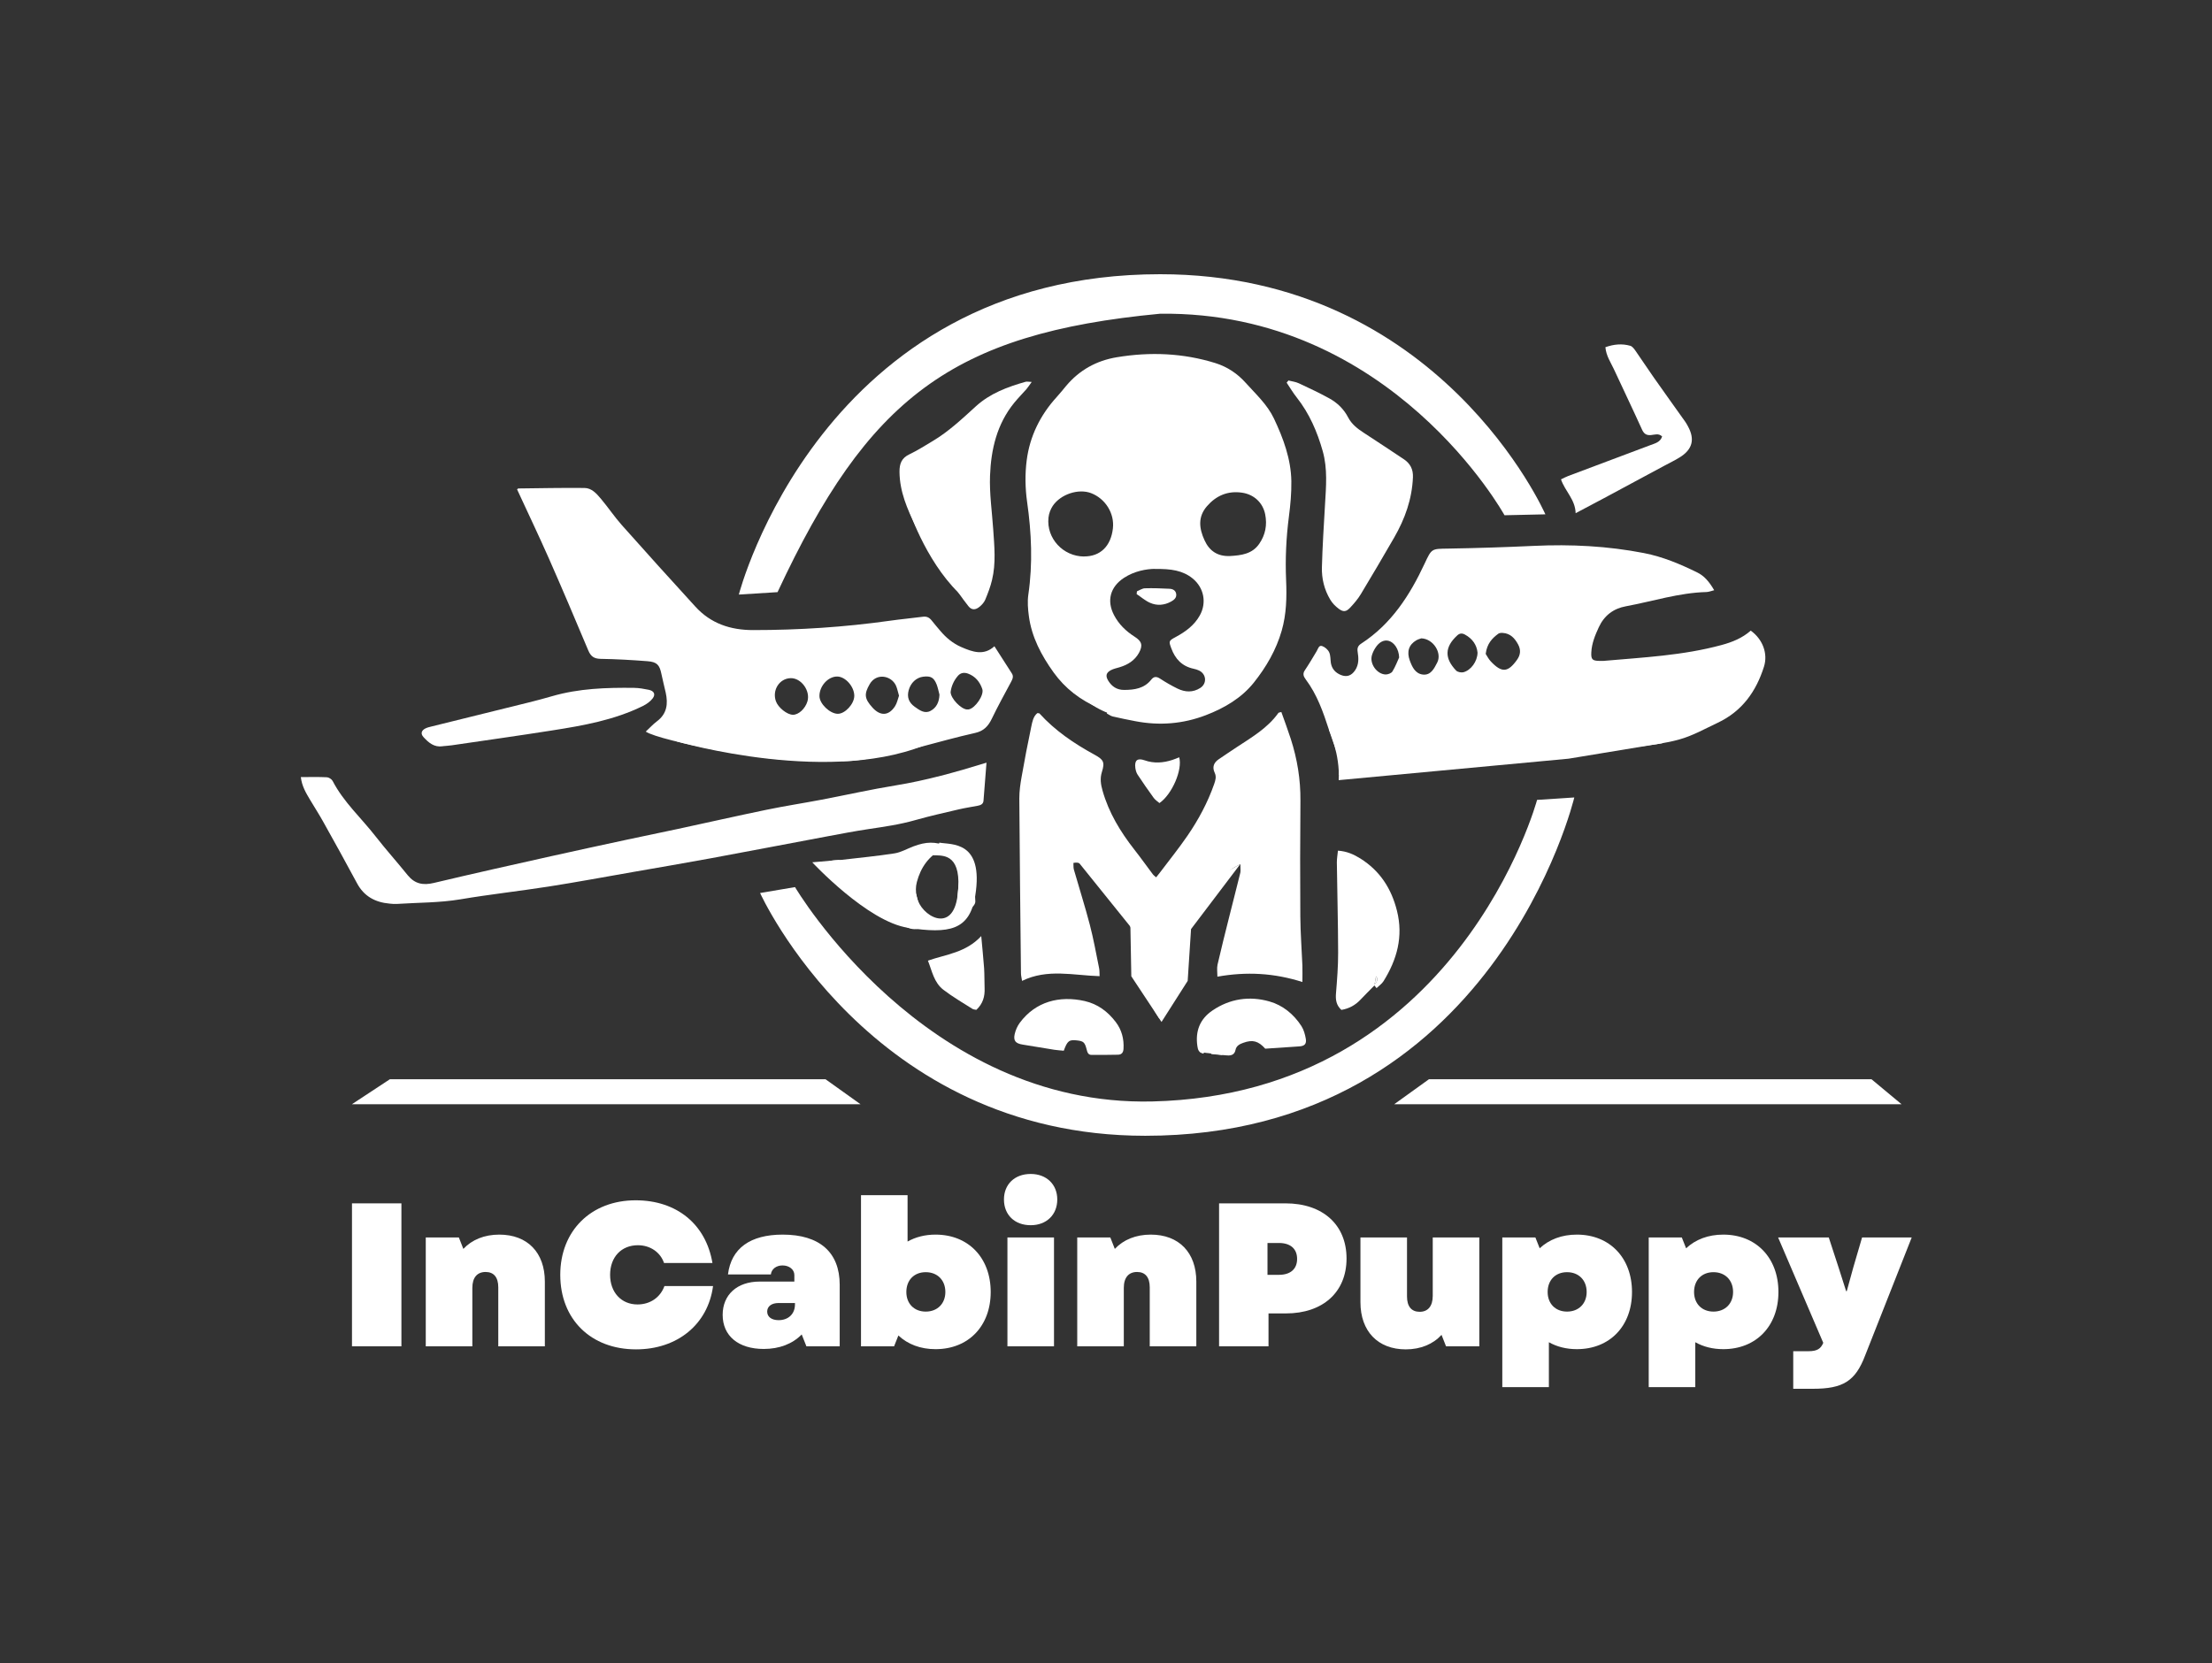
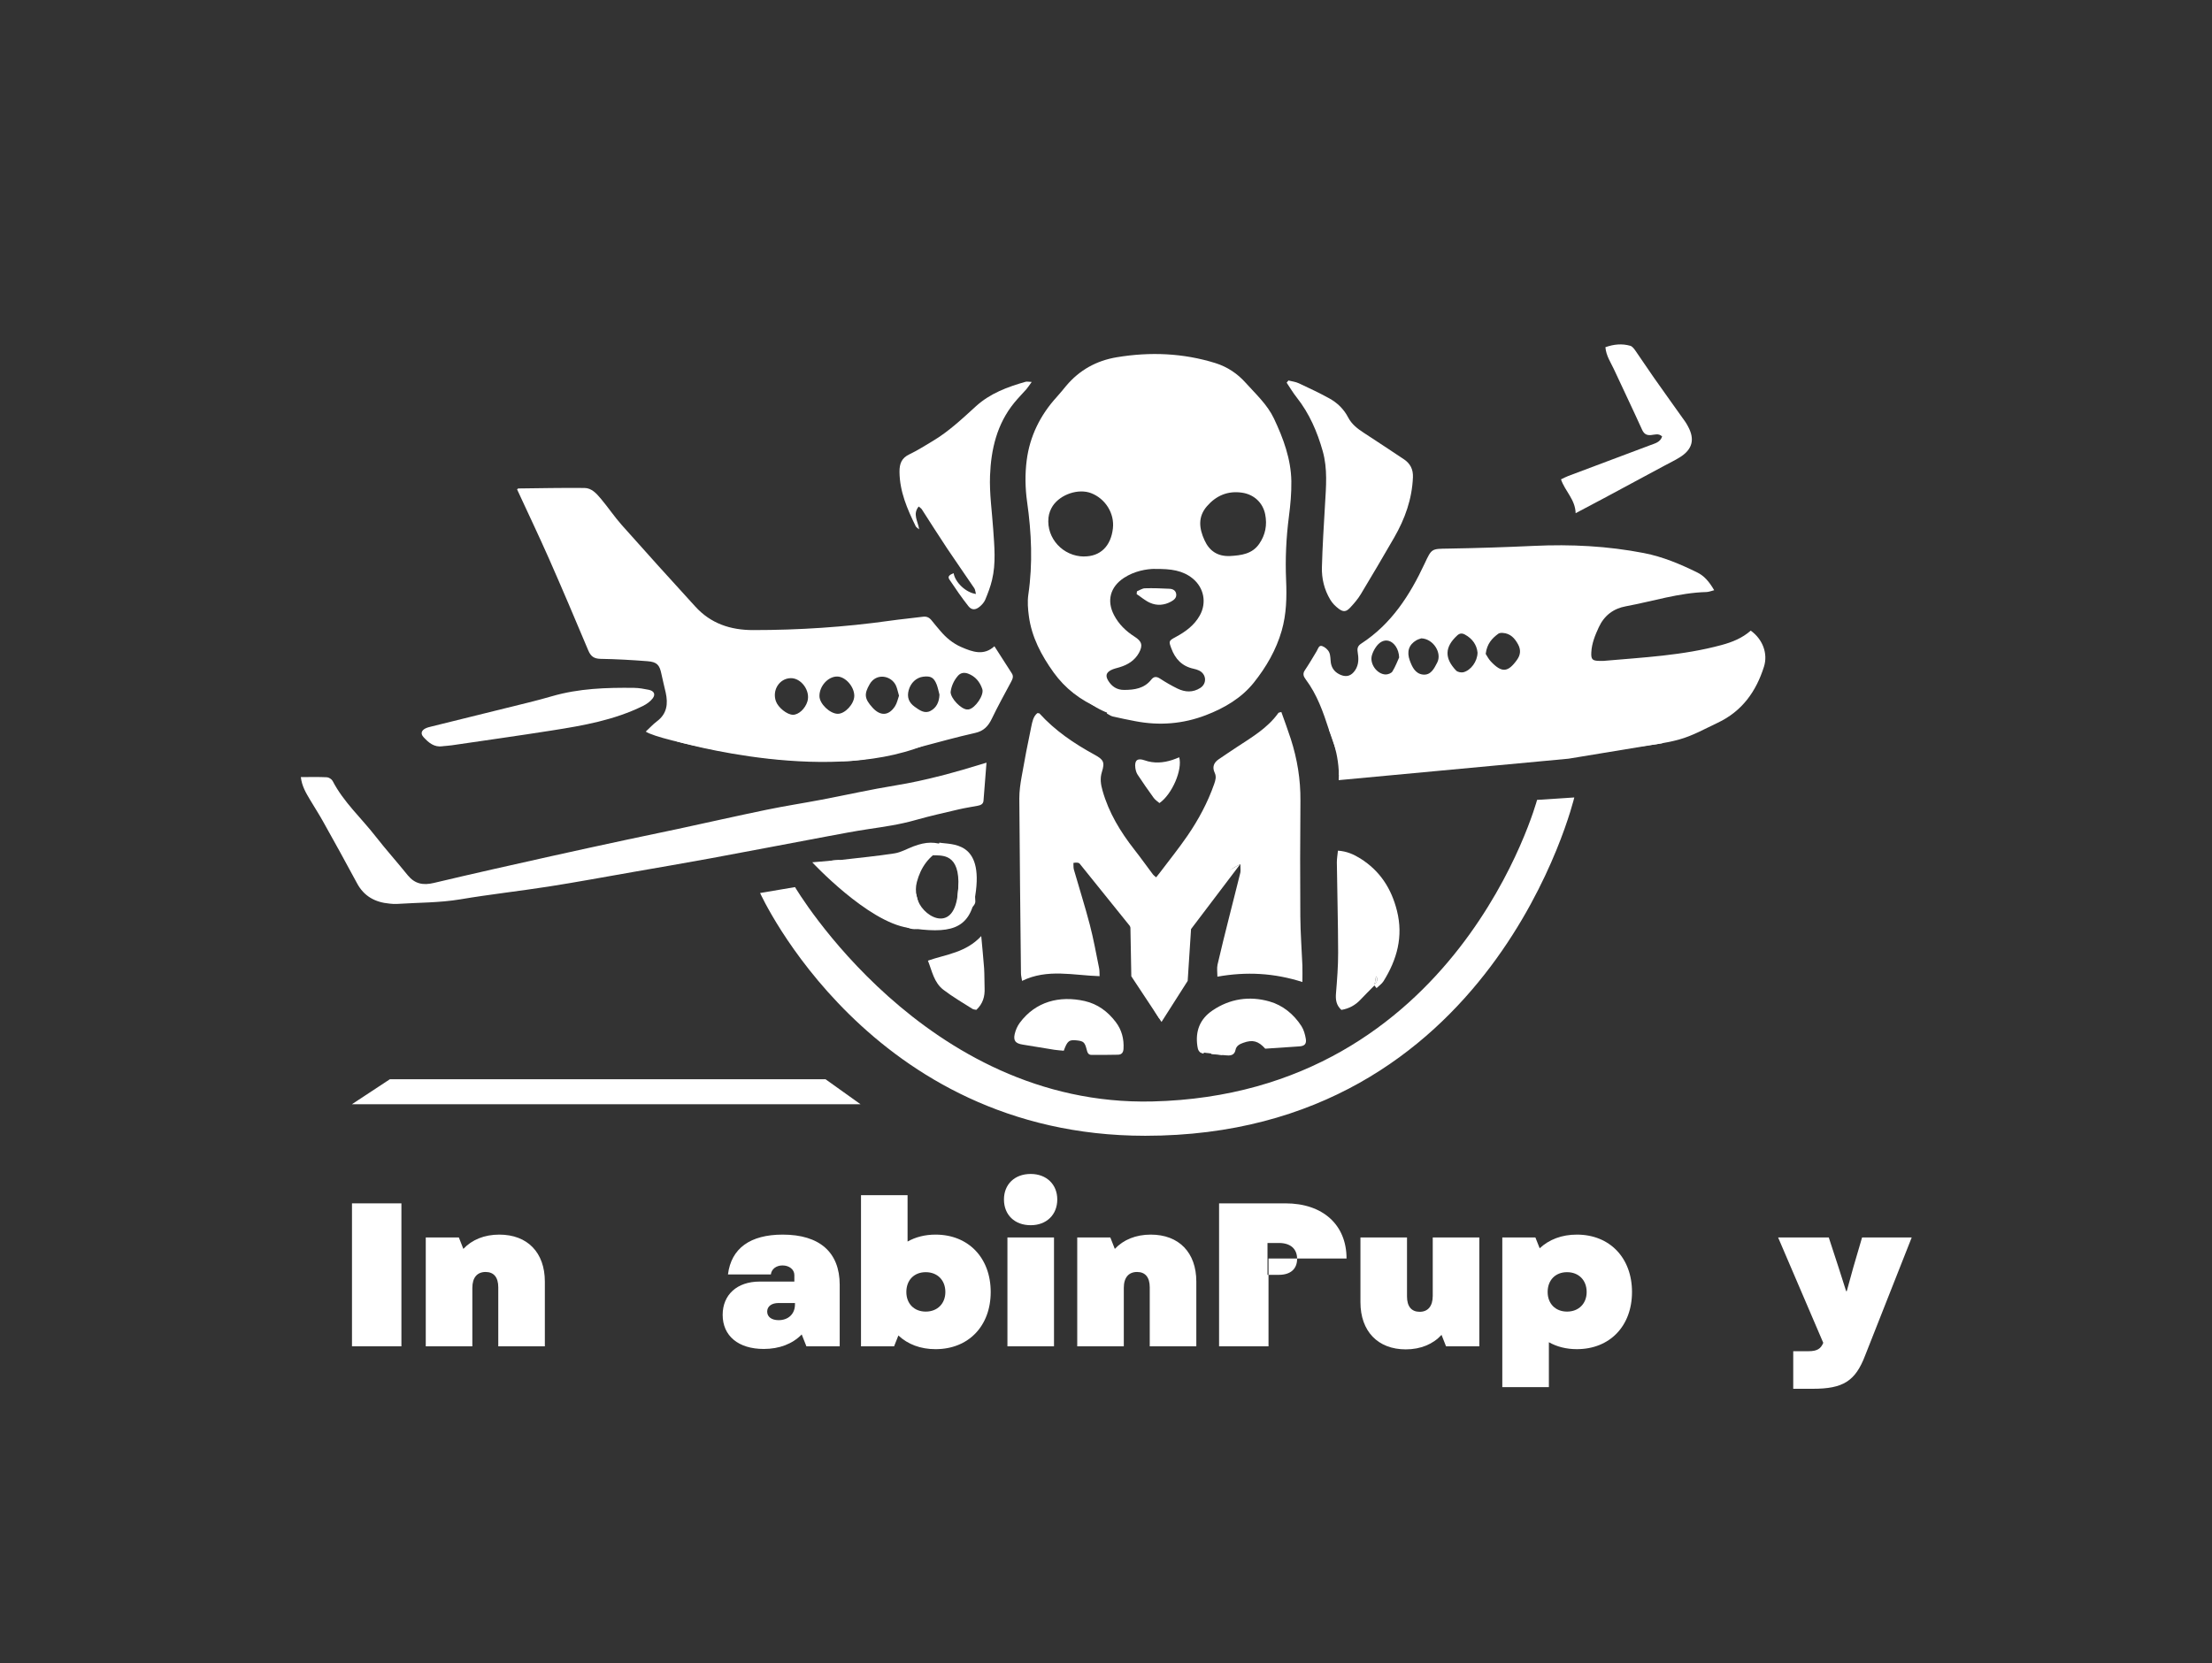
<svg xmlns="http://www.w3.org/2000/svg" width="250" height="188" viewBox="0 0 250 188" fill="none">
  <rect x="0" y="0" width="250" height="188" fill="#333333" stroke="none" />
  <path d="M125.166 80.449C125.697 80.545 126.269 80.552 126.752 80.749C127.49 81.049 128.234 81.063 129 81.049C129.896 81.036 130.793 81.043 131.689 81.002C131.958 80.988 132.22 80.858 132.489 80.811C132.751 80.763 133.04 80.695 133.289 80.749C134.661 81.049 135.054 80.79 135.281 79.215C134.743 79.427 134.288 79.617 133.826 79.781C133.516 79.897 133.192 80.054 132.875 80.061C131.206 80.095 129.538 80.115 127.917 79.645C127.386 79.495 126.849 79.358 126.325 79.174C125.125 78.751 125.132 78.738 123.429 79.01C123.704 79.358 123.946 79.658 124.284 80.088C122.077 79.147 120.381 77.824 119.078 76.017C117.699 74.094 116.603 72.035 116.285 69.669C116.175 68.858 116.106 68.012 116.223 67.214C116.734 63.716 116.582 60.245 116.085 56.754C115.865 55.206 115.837 53.59 116.037 52.043C116.382 49.336 117.561 46.935 119.423 44.89C119.795 44.481 120.14 44.051 120.491 43.628C121.995 41.835 123.925 40.764 126.242 40.383C130 39.762 133.709 39.912 137.357 41.044C138.708 41.467 139.846 42.224 140.79 43.281C141.942 44.562 143.238 45.742 143.983 47.317C145.045 49.561 145.906 51.893 145.948 54.402C145.968 55.731 145.844 57.075 145.672 58.398C145.362 60.791 145.251 63.184 145.355 65.585C145.438 67.514 145.396 69.423 144.858 71.299C144.231 73.481 143.1 75.424 141.707 77.169C140.315 78.908 138.398 80.04 136.281 80.852C133.682 81.847 131.027 82.052 128.303 81.527C127.455 81.363 126.6 81.192 125.759 80.995C125.525 80.94 125.311 80.77 125.09 80.654C125.111 80.586 125.139 80.511 125.159 80.442L125.166 80.449ZM130.517 64.309C129.579 64.323 128.228 64.541 127.021 65.332C125.47 66.355 125.063 67.916 125.904 69.532C126.442 70.569 127.255 71.353 128.228 71.974C129.048 72.492 129.193 72.949 128.724 73.808C128.241 74.674 127.462 75.151 126.538 75.431C126.207 75.533 125.856 75.601 125.559 75.758C125.001 76.051 124.932 76.413 125.249 76.945C125.656 77.613 126.235 77.995 127.035 77.995C128.207 77.995 129.324 77.838 130.117 76.829C130.4 76.467 130.703 76.454 131.103 76.713C131.737 77.129 132.399 77.51 133.082 77.844C133.937 78.26 134.826 78.308 135.66 77.769C136.446 77.258 136.343 76.181 135.495 75.792C135.309 75.71 135.109 75.642 134.902 75.601C133.585 75.322 132.813 74.483 132.371 73.269C132.082 72.485 132.089 72.437 132.875 72.015C133.985 71.415 134.978 70.698 135.605 69.567C136.398 68.141 136.074 66.444 134.799 65.4C133.682 64.493 132.371 64.289 130.517 64.323V64.309ZM139.025 62.857C140.287 62.782 141.528 62.632 142.321 61.473C143.017 60.464 143.231 59.339 142.99 58.139C142.721 56.816 141.721 55.895 140.377 55.697C138.756 55.459 137.446 56.032 136.405 57.232C135.364 58.438 135.523 59.741 136.136 61.077C136.695 62.305 137.639 62.918 139.018 62.857H139.025ZM122.519 62.905C124.353 62.912 125.552 61.752 125.78 59.734C125.973 58.036 124.932 56.366 123.305 55.745C121.898 55.213 119.885 55.854 118.981 57.191C118.726 57.573 118.547 58.063 118.499 58.52C118.251 60.859 120.147 62.898 122.519 62.912V62.905Z" fill="white" />
  <path d="M151.064 84.977C150.781 84.172 150.471 83.34 150.195 82.495C149.547 80.497 148.857 78.519 147.575 76.808C147.34 76.494 147.195 76.181 147.471 75.778C147.947 75.069 148.381 74.333 148.816 73.603C148.967 73.344 149.057 72.908 149.429 73.037C149.747 73.146 150.084 73.439 150.222 73.74C150.388 74.094 150.353 74.544 150.415 74.947C150.526 75.615 150.933 76.058 151.553 76.31C152.229 76.576 152.746 76.378 153.153 75.778C153.594 75.124 153.56 74.408 153.442 73.692C153.373 73.255 153.477 72.996 153.856 72.751C157.262 70.535 159.344 67.282 161.006 63.723C161.813 61.998 161.778 62.045 163.681 62.018C166.908 61.964 170.135 61.861 173.362 61.711C177.54 61.514 181.684 61.725 185.794 62.523C187.931 62.939 189.903 63.771 191.827 64.718C192.606 65.1 193.171 65.748 193.737 66.723C193.42 66.798 193.144 66.921 192.868 66.928C189.751 67.01 186.8 67.978 183.767 68.537C182.346 68.796 181.312 69.58 180.698 70.903C180.278 71.817 179.898 72.73 179.85 73.746C179.809 74.551 179.961 74.701 180.788 74.715C180.926 74.715 181.064 74.715 181.202 74.715C185.69 74.319 190.207 74.108 194.585 72.915C195.798 72.587 196.929 72.124 197.867 71.292C199.205 72.246 199.839 73.876 199.363 75.369C198.481 78.165 196.895 80.408 194.13 81.711C192.689 82.386 191.317 83.177 189.758 83.606C188.283 84.015 186.787 84.199 185.27 84.397C185.373 83.265 185.173 82.958 184.063 82.808C183.38 82.713 182.677 82.733 181.988 82.788C180.747 82.883 179.499 83.006 178.264 83.183C177.733 83.258 177.23 83.518 176.706 83.668C176.348 83.77 175.961 83.961 175.624 83.899C173.645 83.538 171.68 83.824 169.715 83.981C167.467 84.159 165.226 84.397 162.978 84.534C159.999 84.718 157.021 84.84 154.042 84.97C153.111 85.011 152.174 84.97 151.05 84.97L151.064 84.977ZM167.915 73.924C168.046 74.121 168.225 74.49 168.487 74.769C169.728 76.085 170.425 76.031 171.452 74.592C171.859 74.026 171.9 73.453 171.576 72.853C171.204 72.164 170.707 71.605 169.846 71.551C169.68 71.537 169.466 71.551 169.342 71.639C168.632 72.158 168.053 72.778 167.915 73.917V73.924ZM166.991 73.774C166.908 72.935 166.439 72.205 165.55 71.728C165.226 71.558 164.957 71.592 164.702 71.83C163.275 73.139 163.233 74.401 164.571 75.806C164.736 75.976 165.15 76.058 165.391 75.997C166.239 75.778 166.977 74.776 166.991 73.781V73.774ZM160.634 72.164C160.517 72.212 160.275 72.267 160.075 72.383C159.227 72.88 158.965 73.671 159.338 74.68C159.6 75.397 159.951 76.147 160.792 76.256C161.709 76.372 162.082 75.581 162.426 74.919C163.006 73.828 161.999 72.212 160.634 72.164ZM158.131 74.34C158.103 73.365 157.566 72.628 156.966 72.451C156.428 72.294 155.862 72.574 155.435 73.255C155.269 73.514 155.132 73.801 155.049 74.094C154.787 75.028 155.594 76.194 156.58 76.249C156.848 76.263 157.248 76.112 157.372 75.908C157.724 75.335 157.959 74.694 158.124 74.34H158.131ZM190.537 81.438C190.524 81.383 190.51 81.329 190.503 81.274C190.296 81.315 190.089 81.356 189.882 81.397C189.896 81.458 189.91 81.513 189.924 81.574L190.537 81.431V81.438Z" fill="white" />
  <path d="M58.449 55.315C58.518 55.261 58.546 55.22 58.573 55.22C61.069 55.193 63.565 55.138 66.061 55.165C66.875 55.172 67.427 55.806 67.909 56.379C68.73 57.354 69.44 58.418 70.288 59.373C73.032 62.461 75.804 65.53 78.597 68.585C80.334 70.487 82.547 71.23 85.119 71.23C90.297 71.23 95.448 70.896 100.578 70.173C101.812 69.996 103.06 69.887 104.294 69.723C104.729 69.662 105.025 69.805 105.287 70.132C105.604 70.541 105.949 70.93 106.28 71.326C106.935 72.103 107.7 72.737 108.638 73.146C109.907 73.699 111.189 74.162 112.389 73.058C113.072 74.121 113.706 75.124 114.354 76.119C114.582 76.467 114.444 76.753 114.278 77.074C113.534 78.465 112.768 79.849 112.086 81.267C111.686 82.099 111.169 82.645 110.217 82.856C105.956 83.811 101.812 85.229 97.475 85.87C96.71 85.979 95.944 86.061 95.158 86.047C96.42 85.27 97.903 85.229 99.261 84.799C100.592 84.383 102.019 84.288 103.391 83.94C99.55 84.186 95.717 84.097 91.883 84.002C88.036 83.899 84.257 83.115 80.286 82.727C80.451 83.067 80.562 83.286 80.679 83.517C80.306 83.988 79.755 83.415 79.127 83.845C79.927 83.961 80.513 84.056 81.113 84.124C81.768 84.199 82.43 84.199 83.071 84.315C83.637 84.418 84.188 84.629 84.747 84.793C85.147 84.909 85.533 85.059 85.94 85.134C87.132 85.352 88.325 85.536 89.518 85.734C89.615 85.747 89.704 85.809 89.815 85.856C87.601 86.211 74.604 83.804 72.984 82.706C73.418 82.304 73.805 81.874 74.26 81.533C75.39 80.681 75.514 79.556 75.239 78.301C75.087 77.599 74.894 76.903 74.756 76.201C74.549 75.178 74.26 74.831 73.184 74.749C71.419 74.612 69.654 74.51 67.882 74.483C67.137 74.469 66.772 74.203 66.489 73.535C65.027 70.051 63.552 66.573 62.028 63.116C60.876 60.511 59.649 57.947 58.442 55.329L58.449 55.315ZM96.551 78.663C96.551 77.619 95.544 76.481 94.614 76.481C93.586 76.474 92.6 77.565 92.614 78.697C92.621 79.556 93.779 80.674 94.676 80.695C95.503 80.708 96.544 79.583 96.551 78.669V78.663ZM89.353 76.665C88.091 76.699 87.25 78.015 87.691 79.269C87.946 79.992 88.953 80.797 89.615 80.804C90.256 80.811 91.007 80.122 91.256 79.29C91.614 78.097 90.552 76.631 89.353 76.665ZM101.605 78.642C101.474 78.213 101.412 77.838 101.26 77.503C100.743 76.371 99.04 76.024 98.282 77.36C97.661 78.451 97.675 78.969 98.62 80.006C99.502 80.974 100.447 80.933 101.157 79.835C101.385 79.481 101.467 79.031 101.605 78.649V78.642ZM106.183 78.547C106.08 78.158 106.004 77.749 105.859 77.374C105.542 76.583 105.184 76.392 104.329 76.501C103.563 76.597 102.929 77.19 102.701 78.022C102.488 78.799 102.701 79.413 103.377 79.897C103.929 80.292 104.501 80.715 105.163 80.367C105.846 80.013 106.149 79.344 106.177 78.547H106.183ZM107.438 78.24C107.459 78.983 108.624 80.163 109.279 80.204C109.348 80.204 109.417 80.204 109.486 80.197C110.21 80.074 111.251 78.574 111.017 77.892C110.748 77.094 110.238 76.453 109.397 76.147C108.976 75.996 108.569 76.051 108.266 76.399C107.783 76.951 107.514 77.606 107.438 78.24ZM63.869 63.852C63.786 63.9 63.703 63.948 63.62 63.996C64.048 65.005 64.469 66.014 64.903 67.016C65.2 67.712 65.613 68.366 65.799 69.089C66.186 70.569 66.951 71.858 67.668 73.18C67.723 73.29 67.833 73.365 67.916 73.453C66.758 70.153 65.524 66.914 63.869 63.852ZM63.103 63.041C63.221 62.993 63.331 62.939 63.448 62.891C63.028 62.039 62.6 61.193 62.179 60.341C62.097 60.375 62.021 60.416 61.938 60.45C62.324 61.316 62.717 62.175 63.103 63.041Z" fill="white" />
  <path d="M147.21 111.018C143.976 109.988 140.859 109.831 137.591 110.411C137.591 109.906 137.515 109.463 137.605 109.054C138.019 107.247 138.474 105.453 138.922 103.66C139.336 101.996 139.77 100.339 140.177 98.676C140.232 98.437 140.184 98.171 140.184 97.68C139.674 97.98 139.329 98.13 139.067 98.362C138.626 98.751 138.205 99.16 137.839 99.617C136.771 100.96 135.44 101.99 133.978 102.869C133.24 103.312 132.475 103.715 131.751 104.178C131.544 104.308 131.372 104.567 131.296 104.799C131.027 105.631 130.462 106.135 129.607 106.265C129.09 106.347 128.862 106.626 128.855 107.083C128.841 107.663 128.89 108.242 128.931 108.822C128.986 109.633 129.055 110.438 128.972 111.311C128.869 111.174 128.697 111.052 128.676 110.902C128.517 109.715 128.269 108.522 128.269 107.329C128.269 105.583 127.6 104.097 126.601 102.767C125.38 101.151 124.015 99.644 122.684 98.103C122.374 97.742 122.002 97.407 121.319 97.551C121.333 97.796 121.305 98.055 121.367 98.294C121.96 100.374 122.622 102.433 123.167 104.526C123.594 106.149 123.884 107.806 124.222 109.456C124.277 109.715 124.256 109.988 124.277 110.356C121.319 110.267 118.382 109.483 115.513 110.888C115.458 110.533 115.389 110.274 115.389 110.015C115.32 103.428 115.244 96.841 115.203 90.255C115.203 89.436 115.32 88.611 115.465 87.807C115.796 85.918 116.155 84.029 116.555 82.147C116.672 81.602 116.768 81.002 117.237 80.62C117.354 80.633 117.451 80.62 117.485 80.661C119.244 82.597 121.374 84.043 123.656 85.291C124.718 85.87 124.891 86.143 124.539 87.261C124.305 87.998 124.408 88.666 124.608 89.375C125.311 91.864 126.621 94.025 128.207 96.05C128.931 96.971 129.607 97.926 130.31 98.86C130.386 98.962 130.503 99.037 130.669 99.18C130.834 98.969 130.979 98.792 131.117 98.614C132.151 97.237 133.234 95.9 134.206 94.482C135.454 92.662 136.495 90.725 137.226 88.632C137.378 88.195 137.495 87.8 137.281 87.35C136.991 86.729 137.171 86.218 137.736 85.836C138.426 85.372 139.108 84.902 139.798 84.452C141.501 83.334 143.273 82.297 144.486 80.593C144.514 80.552 144.61 80.552 144.817 80.49C145.176 81.499 145.555 82.515 145.886 83.538C146.617 85.809 146.996 88.127 146.975 90.527C146.934 94.885 146.934 99.242 146.962 103.599C146.975 105.447 147.12 107.301 147.196 109.149C147.217 109.722 147.196 110.302 147.196 111.024L147.21 111.018ZM127.89 103.074C127.966 103.074 128.049 103.067 128.124 103.06C128.111 102.883 128.104 102.699 128.09 102.521C128.014 102.521 127.938 102.528 127.862 102.535C127.869 102.712 127.883 102.896 127.89 103.074Z" fill="white" />
  <path d="M111.493 86.225C111.376 87.732 111.272 89.13 111.155 90.521C111.128 90.896 110.845 91.025 110.514 91.087C109.797 91.223 109.08 91.332 108.37 91.496C106.722 91.884 105.06 92.253 103.433 92.716C101.688 93.214 99.909 93.466 98.13 93.732C96.586 93.964 95.055 94.257 93.525 94.544C89.126 95.369 84.734 96.214 80.341 97.026C77.411 97.564 74.467 98.069 71.53 98.58C68.358 99.133 65.186 99.726 62.001 100.224C58.677 100.742 55.333 101.11 52.024 101.669C49.652 102.065 47.259 102.031 44.873 102.187C44.598 102.208 44.315 102.181 44.039 102.153C42.412 102.01 41.143 101.335 40.35 99.849C39.102 97.517 37.813 95.198 36.524 92.887C36.055 92.048 35.531 91.237 35.041 90.412C34.593 89.655 34.124 88.898 34 87.848C35.027 87.848 35.993 87.82 36.944 87.868C37.172 87.882 37.482 88.079 37.592 88.284C38.827 90.671 40.833 92.471 42.46 94.564C43.625 96.057 44.894 97.469 46.08 98.942C46.88 99.924 47.818 100.108 49.038 99.814C53.451 98.764 57.884 97.776 62.311 96.787C65.186 96.146 68.061 95.525 70.944 94.905C72.84 94.496 74.743 94.114 76.639 93.705C79.962 92.989 83.272 92.239 86.602 91.55C88.671 91.121 90.767 90.8 92.842 90.405C95.635 89.873 98.413 89.246 101.22 88.789C104.653 88.23 107.977 87.302 111.493 86.218V86.225Z" fill="white" />
  <path d="M145.623 43.015C146.016 43.117 146.43 43.158 146.789 43.328C147.947 43.867 149.105 44.413 150.222 45.026C151.139 45.531 151.884 46.247 152.374 47.201C152.767 47.951 153.415 48.463 154.125 48.92C155.635 49.888 157.117 50.904 158.62 51.886C159.386 52.383 159.731 53.059 159.689 53.965C159.586 56.427 158.786 58.663 157.566 60.777C156.324 62.918 155.083 65.053 153.801 67.166C153.47 67.719 153.036 68.223 152.587 68.701C152.146 69.171 151.822 69.205 151.305 68.823C150.926 68.544 150.574 68.182 150.34 67.78C149.671 66.662 149.367 65.414 149.402 64.132C149.464 61.773 149.616 59.407 149.753 57.047C149.871 55.029 150.057 53.004 149.498 51.013C148.878 48.817 147.988 46.745 146.554 44.931C146.14 44.406 145.789 43.819 145.417 43.26C145.485 43.178 145.554 43.09 145.623 43.008V43.015Z" fill="white" />
  <path d="M107.777 64.794C107.956 65.85 109.17 66.996 110.301 67.146C110.232 66.901 110.225 66.662 110.115 66.498C109.101 64.991 108.046 63.505 107.039 61.991C106.067 60.532 105.136 59.052 104.185 57.579C104.116 57.47 103.992 57.402 103.833 57.259C103.116 58.125 103.75 58.909 103.881 59.843C103.695 59.68 103.551 59.611 103.495 59.495C102.537 57.545 101.682 55.575 101.661 53.345C101.654 52.431 101.889 51.783 102.778 51.361C103.682 50.931 104.53 50.386 105.391 49.874C107.219 48.79 108.749 47.338 110.301 45.926C111.907 44.467 113.872 43.737 115.92 43.158C116.072 43.117 116.251 43.165 116.603 43.178C116.348 43.526 116.196 43.772 116.01 43.99C115.555 44.508 115.065 44.999 114.631 45.531C112.666 47.938 112.004 50.809 111.893 53.781C111.818 55.793 112.114 57.811 112.252 59.83C112.383 61.746 112.576 63.669 112.121 65.557C111.942 66.321 111.659 67.057 111.356 67.787C111.232 68.087 110.983 68.367 110.721 68.585C110.252 68.974 109.818 68.994 109.446 68.523C108.68 67.555 107.984 66.532 107.295 65.503C107.053 65.141 107.377 64.957 107.777 64.8V64.794Z" fill="white" />
  <path d="M155.331 111.413C154.807 111.945 154.27 112.47 153.759 113.015C153.173 113.636 152.47 114.024 151.601 114.168C151.022 113.636 150.932 113.015 150.994 112.292C151.118 110.758 151.243 109.217 151.236 107.676C151.229 104.281 151.132 100.885 151.091 97.489C151.091 97.066 151.167 96.637 151.215 96.166C152.229 96.234 153.001 96.589 153.739 97.046C155.966 98.444 157.262 100.455 157.889 102.978C158.613 105.883 157.889 108.474 156.366 110.922C156.173 111.229 155.842 111.447 155.573 111.706C155.49 111.597 155.407 111.495 155.318 111.379C155.455 111.058 155.89 110.833 155.518 110.363C155.455 110.711 155.393 111.058 155.331 111.406V111.413Z" fill="white" />
  <path d="M178.078 58.009C178.036 56.461 176.885 55.541 176.423 54.191C176.712 54.054 176.968 53.911 177.243 53.809C180.353 52.636 183.463 51.477 186.572 50.304C187.076 50.113 187.641 49.99 187.855 49.343C187.455 48.947 187 49.151 186.579 49.186C186.048 49.227 185.786 49.022 185.566 48.531C184.531 46.247 183.449 43.99 182.394 41.719C182.035 40.949 181.532 40.239 181.442 39.251C182.38 38.917 183.318 38.821 184.262 39.094C184.49 39.162 184.69 39.435 184.842 39.653C185.552 40.669 186.228 41.706 186.938 42.715C188.103 44.372 189.289 46.022 190.461 47.672C190.578 47.842 190.682 48.02 190.778 48.204C191.578 49.677 191.282 50.815 189.834 51.709C189.275 52.056 188.682 52.336 188.103 52.65C185.821 53.877 183.539 55.111 181.256 56.332C180.256 56.87 179.25 57.395 178.078 58.016V58.009Z" fill="white" />
  <path d="M50.031 84.363C49.073 84.506 48.445 83.961 47.873 83.34C47.514 82.952 47.611 82.584 48.087 82.345C48.3 82.243 48.542 82.181 48.776 82.127C52.444 81.22 56.112 80.32 59.781 79.406C60.656 79.188 61.525 78.956 62.394 78.704C65.428 77.824 68.551 77.722 71.675 77.763C72.226 77.769 72.778 77.872 73.323 77.981C73.909 78.104 74.115 78.479 73.778 78.936C73.509 79.297 73.088 79.597 72.674 79.802C69.434 81.404 65.917 82.024 62.387 82.577C58.615 83.17 54.837 83.702 51.065 84.254C50.721 84.302 50.376 84.322 50.031 84.356V84.363Z" fill="white" />
  <path d="M120.23 118.784C119.837 118.743 119.499 118.729 119.161 118.675C117.961 118.484 116.768 118.286 115.569 118.088C114.782 117.959 114.514 117.659 114.679 116.909C114.782 116.452 114.982 115.988 115.265 115.613C117.044 113.227 119.733 112.524 122.588 113.165C124.077 113.506 125.215 114.365 126.118 115.559C126.787 116.452 127.042 117.461 126.98 118.559C126.959 118.961 126.787 119.227 126.359 119.234C125.359 119.254 124.36 119.261 123.36 119.254C122.967 119.254 122.891 118.948 122.808 118.62C122.601 117.822 122.45 117.7 121.726 117.618C120.829 117.516 120.636 117.659 120.23 118.777V118.784Z" fill="white" />
  <path d="M136.033 119.118C135.46 119.009 135.384 118.634 135.329 118.266C135.081 116.588 135.598 115.211 137.019 114.243C138.997 112.892 141.225 112.572 143.472 113.213C144.975 113.636 146.223 114.658 147.085 115.995C147.354 116.411 147.499 116.943 147.582 117.434C147.678 118.013 147.444 118.252 146.851 118.293C145.575 118.388 144.3 118.463 142.997 118.552C142.217 117.679 141.576 117.502 140.507 117.891C140.101 118.034 139.728 118.231 139.639 118.688C139.535 119.207 139.191 119.343 138.729 119.316C138.115 119.275 137.508 119.213 136.901 119.159C136.763 118.6 136.653 118.15 136.529 117.631C135.846 118.006 136.239 118.62 136.026 119.118H136.033Z" fill="white" />
  <path d="M93.394 97.544C93.946 97.176 94.546 97.264 95.118 97.203C97.111 96.971 99.117 96.78 101.096 96.473C101.834 96.357 102.524 95.948 103.234 95.682C104.682 95.137 105.695 95.123 107.047 95.655C106.833 95.785 106.681 95.9 106.516 95.982C104.957 96.766 104.061 98.076 103.627 99.698C103.323 100.824 103.675 101.874 104.192 102.869C104.454 103.381 104.751 103.872 105.026 104.363C103.854 105.317 102.717 105.263 101.627 104.206C102.344 103.585 101.91 102.958 101.648 102.29C101.158 101.055 100.352 100.292 98.945 100.299C97.352 100.312 95.973 99.821 94.822 98.696C94.401 98.287 93.656 98.246 93.394 97.551V97.544Z" fill="white" />
  <path d="M110.9 105.822C111.017 107.158 111.141 108.304 111.224 109.456C111.272 110.206 111.251 110.963 111.279 111.713C111.32 112.64 111.093 113.465 110.348 114.161C110.217 114.127 110.024 114.134 109.893 114.045C108.79 113.343 107.652 112.681 106.618 111.89C105.556 111.072 105.336 109.763 104.874 108.597C106.949 107.881 109.162 107.697 110.9 105.822ZM108.528 112.586C108.48 112.688 108.431 112.797 108.383 112.899C108.693 113.022 109.004 113.152 109.314 113.274C109.348 113.199 109.383 113.124 109.417 113.049L108.528 112.586Z" fill="white" />
  <path d="M131.04 90.786C130.833 90.602 130.564 90.439 130.392 90.2C129.764 89.341 129.164 88.468 128.578 87.582C128.433 87.363 128.351 87.077 128.316 86.811C128.206 85.952 128.544 85.665 129.364 85.952C130.426 86.327 131.474 86.245 132.515 85.904C132.77 85.822 133.019 85.713 133.274 85.611C133.667 87.002 132.474 89.798 131.04 90.786Z" fill="white" />
  <path d="M108.411 97.803C109.121 97.769 109.411 98.15 109.611 98.6C110.08 99.651 110.211 100.776 110.231 101.908C110.245 102.569 108.976 103.271 108.432 102.924C108.294 102.835 108.197 102.589 108.19 102.405C108.17 101.996 108.204 101.587 108.232 101.178C108.294 100.23 108.549 99.282 108.301 98.321C108.266 98.178 108.363 98.007 108.418 97.796L108.411 97.803Z" fill="white" />
  <path d="M134.708 103.606C133.936 104.792 133.253 106.013 133.074 107.431C132.902 108.76 132.784 110.097 132.633 111.502C132.488 111.372 132.405 111.338 132.398 111.29C132.24 110.036 132.088 108.788 131.943 107.533C131.847 106.701 132.005 105.992 132.805 105.488C133.102 105.303 133.26 104.901 133.501 104.622C133.832 104.233 134.191 103.865 134.536 103.49C134.598 103.524 134.66 103.565 134.722 103.599L134.708 103.606Z" fill="white" />
  <path d="M151.297 87.595C151.311 87.234 151.325 86.982 151.339 86.757C152.98 86.804 154.559 86.845 156.138 86.893C156.138 86.968 156.138 87.036 156.138 87.111C154.552 87.268 152.973 87.432 151.297 87.602V87.595Z" fill="white" />
  <path d="M176.865 85.604C174.645 85.741 172.446 86.197 170.198 86.007C170.887 85.652 171.639 85.822 172.363 85.747C173.121 85.672 173.88 85.604 174.638 85.529C175.39 85.454 176.134 85.379 176.886 85.304C176.886 85.4 176.879 85.502 176.872 85.597L176.865 85.604Z" fill="white" />
  <path d="M131.042 115.177C130.773 114.74 130.614 114.495 130.456 114.243C130.911 114.283 131.214 114.433 131.042 115.177Z" fill="white" />
  <path d="M155.332 111.413C155.394 111.065 155.456 110.717 155.518 110.37C155.891 110.84 155.456 111.065 155.318 111.386L155.339 111.413H155.332Z" fill="white" />
  <path d="M128.49 66.853C128.794 66.73 129.097 66.512 129.401 66.505C130.318 66.478 131.242 66.512 132.166 66.559C132.524 66.573 132.862 66.723 132.931 67.126C133.007 67.569 132.696 67.821 132.359 68.005C131.593 68.428 130.766 68.496 129.98 68.148C129.435 67.91 128.966 67.494 128.463 67.16C128.477 67.057 128.484 66.955 128.497 66.853H128.49Z" fill="white" />
  <path d="M136.191 80.483L132.571 81.574C132.571 81.574 127.11 82.079 123.545 79.754C119.98 77.436 126.138 78.479 126.138 78.479L130.819 79.079L134.019 78.588L136.184 79.147V80.483H136.191Z" fill="white" />
  <path d="M121.483 96.964L127.758 104.758L127.861 110.37L131.274 115.531L134.232 110.888L134.612 105.031L140.183 97.68L131.605 102.521L121.483 96.964Z" fill="white" />
  <path d="M76.494 83.818C76.494 83.818 94.4 89.034 105.467 83.818C116.533 78.601 101.095 82.706 101.095 82.706L91.332 81.813H79.734L76.494 83.818Z" fill="white" />
  <path d="M105.433 96.691C105.433 96.691 105.55 96.685 105.736 96.691C106.729 96.732 108.777 96.637 108.232 101.185C107.687 105.733 104.047 103.476 103.647 101.471C103.247 99.467 101.73 101.451 101.73 101.451L100.689 99.453L94.794 97.223L91.801 97.482C91.801 97.482 98.041 104.199 102.64 104.888C107.239 105.576 109.597 105.208 110.225 101.246C111.218 95 107.508 95.512 106.177 95.26" fill="white" />
-   <path d="M102.626 57.361C102.626 57.361 104.488 63.232 108.336 67.016C112.176 70.801 110.204 62.905 110.204 62.905L104.171 54.388L102.633 57.361H102.626Z" fill="white" />
  <path d="M150.194 82.495C150.194 82.495 151.477 85.277 151.298 88.195L177.285 85.768L187.869 84.022L186.807 82.495H150.194Z" fill="white" />
  <path d="M138.163 119.268L135.632 118.941L136.17 116.745L138.163 119.268Z" fill="white" />
  <path d="M67.144 73.883H69.268L62.69 59.516L61.276 59.877L67.144 73.883Z" fill="white" />
  <path d="M189.336 82.495L192.267 81.424L190.205 80.19L189.336 82.495Z" fill="white" />
  <path d="M107.941 111.679L110.396 112.94L109.603 113.69L108.721 113.268L107.941 112.586V111.679Z" fill="white" />
-   <path d="M83.506 67.207C83.506 67.207 92.801 31 131.116 31C162.778 31 174.658 58.145 174.658 58.145L170.039 58.248C170.039 58.248 157.318 35.139 131.116 35.466C107.508 37.703 98.076 45.074 87.878 66.941L83.513 67.214L83.506 67.207Z" fill="white" />
  <path d="M89.857 100.291C89.857 100.291 104.467 125.132 130.241 124.518C164.778 123.7 173.721 90.425 173.721 90.425L177.927 90.152C177.927 90.152 168.846 128.398 129.434 128.398C98.275 128.398 85.906 100.953 85.906 100.953L89.864 100.284L89.857 100.291Z" fill="white" />
  <path d="M39.772 124.832H97.255L93.304 122.009H44.06L39.772 124.832Z" fill="white" />
-   <path d="M157.573 124.832L161.496 122.009H211.519L214.912 124.832H157.573Z" fill="white" />
  <path d="M202.671 157V152.752H204.403C205.372 152.752 205.788 152.475 206.065 151.806L200.963 139.894H206.688L207.796 143.287L208.65 145.965H208.72L209.458 143.287L210.451 139.894H216.061L210.797 153.237C209.689 156.146 208.304 157 204.887 157H202.671Z" fill="white" />
-   <path d="M194.765 152.521C193.564 152.521 192.502 152.244 191.602 151.737V156.815H186.338V139.894H190.078L190.563 141.117C191.625 140.125 193.056 139.571 194.765 139.571C198.481 139.571 200.998 142.202 200.998 146.058C200.998 149.913 198.481 152.521 194.765 152.521ZM191.463 146.058C191.463 147.373 192.341 148.274 193.656 148.274C194.972 148.274 195.873 147.373 195.873 146.058C195.873 144.719 194.972 143.818 193.656 143.818C192.341 143.818 191.463 144.719 191.463 146.058Z" fill="white" />
  <path d="M178.216 152.521C177.016 152.521 175.954 152.244 175.054 151.737V156.815H169.79V139.894H173.53L174.015 141.117C175.077 140.125 176.508 139.571 178.216 139.571C181.933 139.571 184.449 142.202 184.449 146.058C184.449 149.913 181.933 152.521 178.216 152.521ZM174.915 146.058C174.915 147.373 175.792 148.274 177.108 148.274C178.424 148.274 179.324 147.373 179.324 146.058C179.324 144.719 178.424 143.818 177.108 143.818C175.792 143.818 174.915 144.719 174.915 146.058Z" fill="white" />
  <path d="M158.882 152.545C155.719 152.545 153.757 150.49 153.757 147.212V139.894H159.02V146.566C159.02 147.697 159.528 148.297 160.452 148.297C161.375 148.297 161.929 147.674 161.929 146.496V139.894H167.193V152.198H163.43L162.922 150.906C161.975 151.945 160.567 152.545 158.882 152.545Z" fill="white" />
-   <path d="M137.78 152.198V136.038H145.283C149.508 136.038 152.186 138.462 152.186 142.272C152.186 146.081 149.508 148.481 145.329 148.481H143.367V152.198H137.78ZM143.252 144.118H144.544C145.86 144.118 146.599 143.449 146.599 142.318C146.599 141.186 145.86 140.517 144.544 140.517H143.252V144.118Z" fill="white" />
+   <path d="M137.78 152.198V136.038H145.283C149.508 136.038 152.186 138.462 152.186 142.272H143.367V152.198H137.78ZM143.252 144.118H144.544C145.86 144.118 146.599 143.449 146.599 142.318C146.599 141.186 145.86 140.517 144.544 140.517H143.252V144.118Z" fill="white" />
  <path d="M121.749 152.198V139.894H125.489L125.997 141.187C126.966 140.148 128.375 139.571 130.06 139.571C133.246 139.571 135.208 141.602 135.208 144.88V152.198H129.944V145.527C129.944 144.395 129.436 143.795 128.513 143.795C127.567 143.795 127.012 144.418 127.012 145.596V152.198H121.749Z" fill="white" />
  <path d="M113.86 152.198V139.894H119.123V152.198H113.86ZM113.467 135.6C113.467 133.891 114.668 132.714 116.491 132.714C118.269 132.714 119.493 133.891 119.493 135.6C119.493 137.331 118.269 138.509 116.491 138.509C114.668 138.509 113.467 137.331 113.467 135.6Z" fill="white" />
  <path d="M105.736 152.522C104.028 152.522 102.597 151.968 101.535 150.975L101.05 152.198H97.31V135.115H102.574V140.356C103.474 139.848 104.536 139.571 105.736 139.571C109.453 139.571 111.969 142.202 111.969 146.058C111.969 149.913 109.453 152.522 105.736 152.522ZM102.435 146.058C102.435 147.374 103.312 148.274 104.628 148.274C105.944 148.274 106.844 147.374 106.844 146.058C106.844 144.719 105.944 143.818 104.628 143.818C103.312 143.818 102.435 144.719 102.435 146.058Z" fill="white" />
  <path d="M86.315 152.498C83.452 152.498 81.675 151.021 81.675 148.643C81.675 146.381 83.291 144.88 85.853 144.88H89.778V144.141C89.778 143.518 89.201 143.056 88.439 143.056C87.723 143.056 87.192 143.472 87.123 144.072H82.275C82.644 141.117 84.791 139.571 88.462 139.571C92.617 139.571 94.903 141.556 94.903 145.25V152.198H91.14L90.609 150.859C89.57 151.921 88.093 152.498 86.315 152.498ZM86.707 148.274C86.707 148.874 87.215 149.243 88 149.243C89.085 149.243 89.847 148.551 89.847 147.466V147.304H88C87.215 147.304 86.707 147.674 86.707 148.274Z" fill="white" />
-   <path d="M71.886 152.544C66.761 152.544 63.321 149.128 63.321 144.118C63.321 139.132 66.807 135.692 71.84 135.692C76.48 135.692 79.781 138.393 80.52 142.779H75.049C74.633 141.556 73.479 140.771 72.094 140.771C70.224 140.771 68.954 142.11 68.954 144.118C68.954 146.104 70.224 147.466 72.047 147.466C73.502 147.466 74.633 146.658 75.095 145.388H80.589C80.012 149.728 76.549 152.544 71.886 152.544Z" fill="white" />
  <path d="M48.12 152.198V139.894H51.86L52.368 141.187C53.337 140.148 54.746 139.571 56.431 139.571C59.617 139.571 61.579 141.602 61.579 144.88V152.198H56.315V145.527C56.315 144.395 55.807 143.795 54.884 143.795C53.938 143.795 53.384 144.418 53.384 145.596V152.198H48.12Z" fill="white" />
  <path d="M39.781 152.198V136.038H45.368V152.198H39.781Z" fill="white" />
</svg>